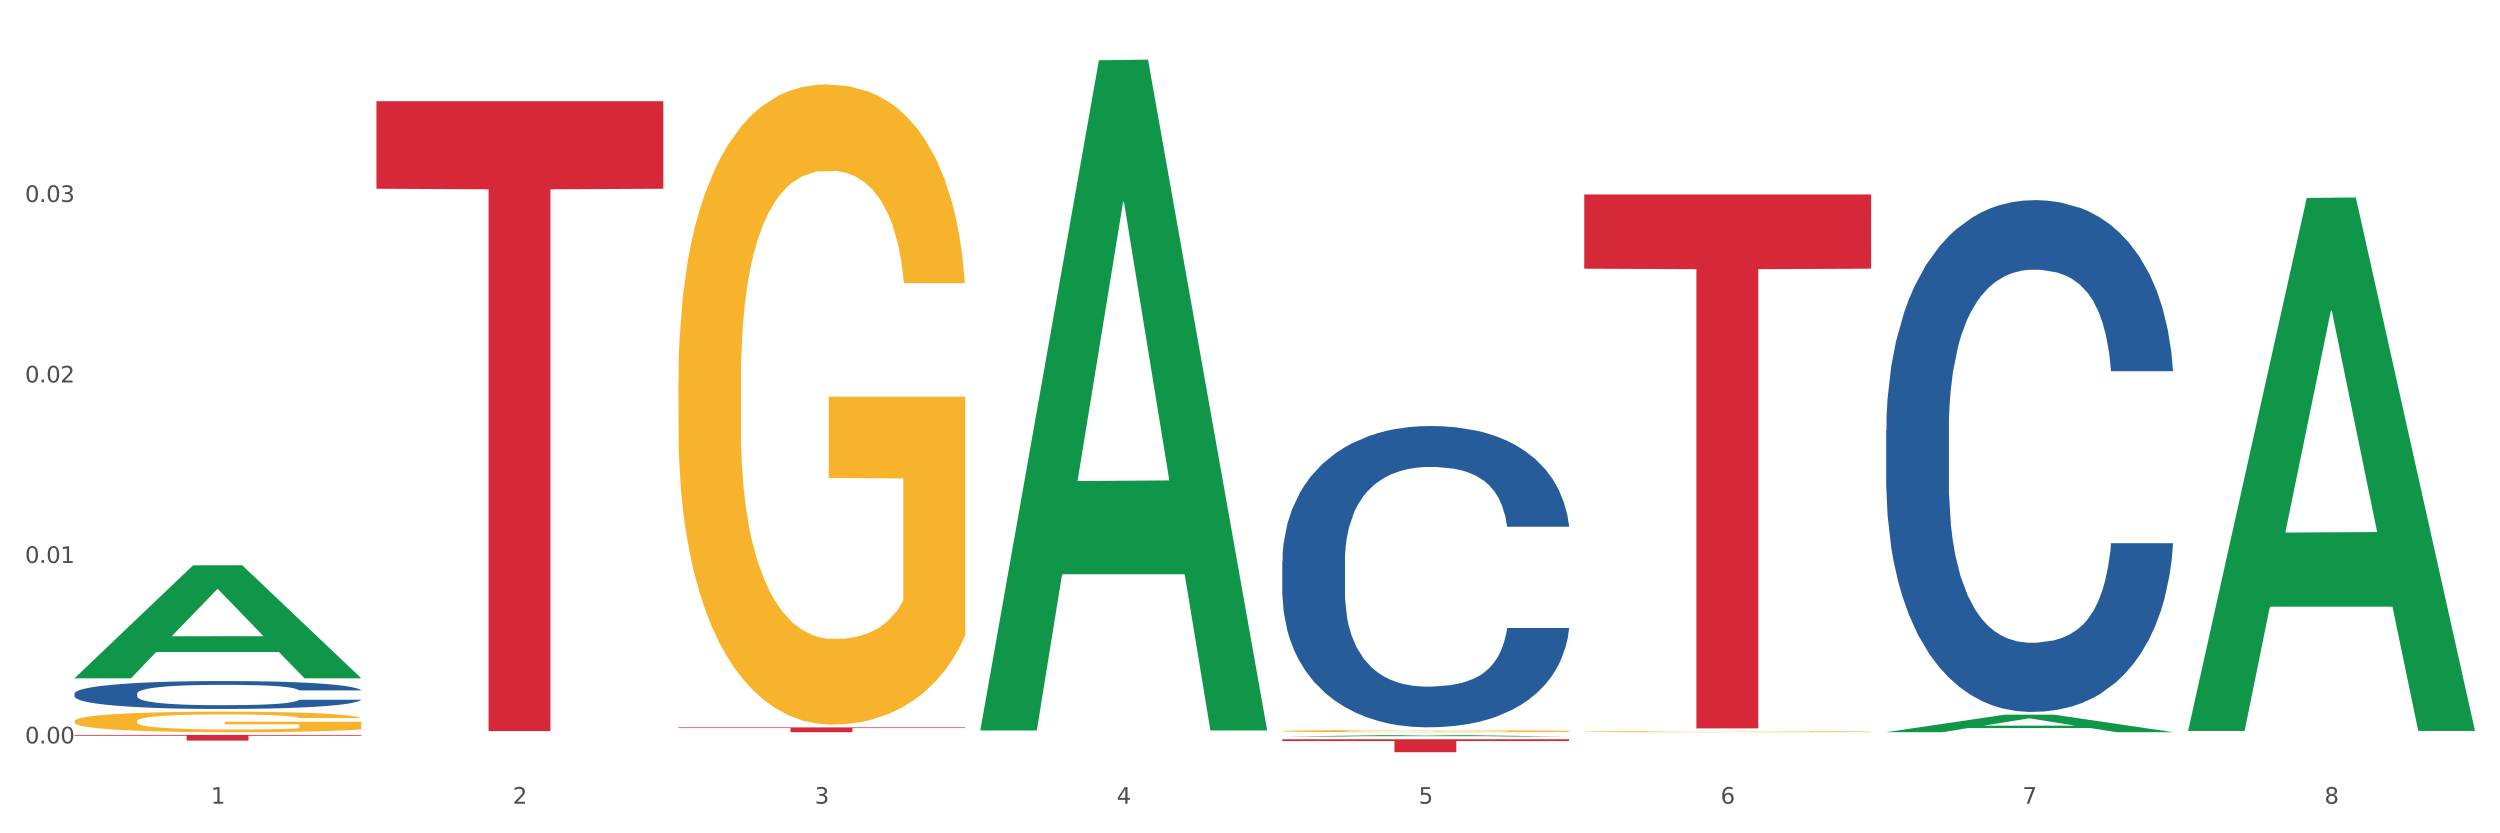
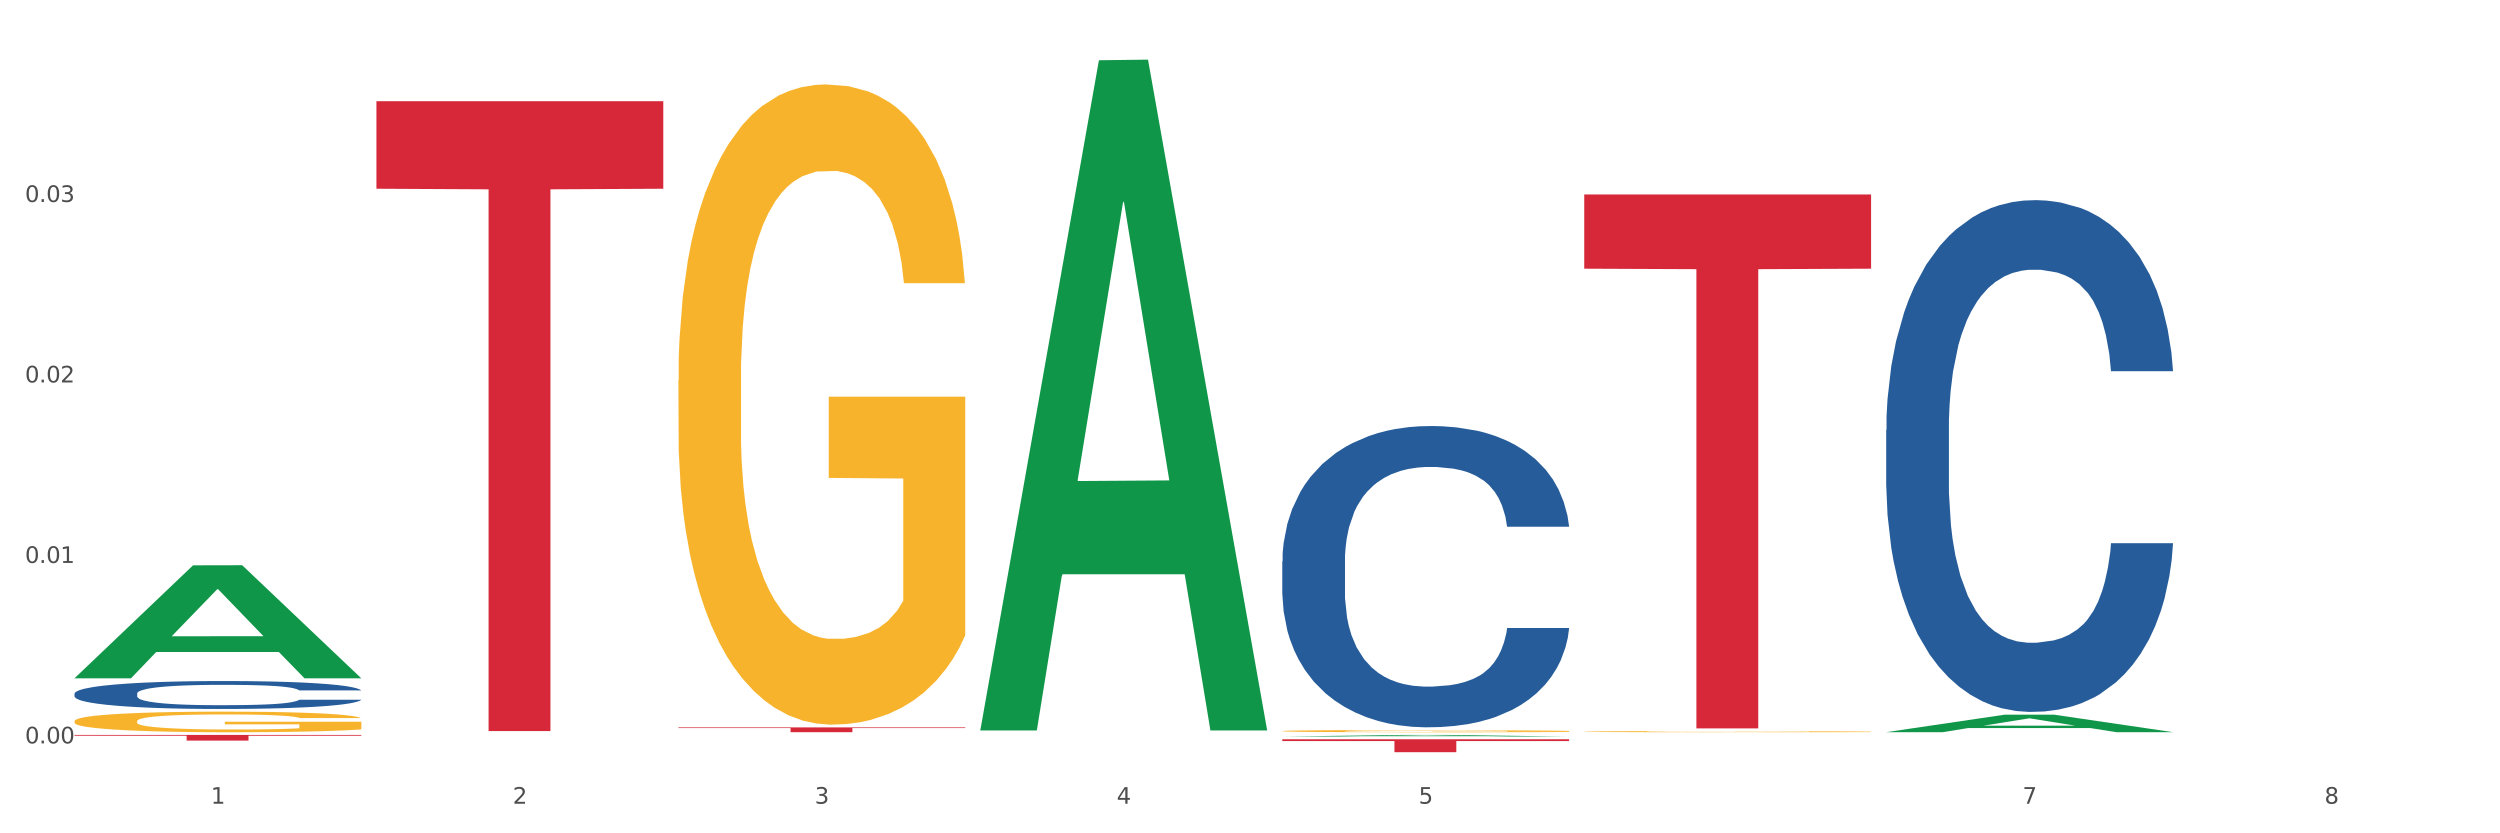
<svg xmlns="http://www.w3.org/2000/svg" xmlns:xlink="http://www.w3.org/1999/xlink" width="1080pt" height="360pt" viewBox="0 0 1080 360" version="1.1">
  <rect x="0" y="0" width="1080" height="360" fill="#333333" stroke="none" />
  <defs>
    <style type="text/css">*{stroke-linejoin: round; stroke-linecap: butt}</style>
  </defs>
  <g id="figure_1">
    <g id="patch_1">
-       <path d="M 0 360  L 1080 360  L 1080 0  L 0 0  z " style="fill: #ffffff; stroke: #ffffff; stroke-linejoin: miter" />
+       <path d="M 0 360  L 1080 360  L 1080 0  L 0 0  " style="fill: #ffffff; stroke: #ffffff; stroke-linejoin: miter" />
    </g>
    <g id="axes_1">
      <g id="matplotlib.axis_1">
        <g id="xtick_1">
          <g id="text_1">
            <g style="fill: #4d4d4d" transform="translate(91.082 347.204) scale(0.096 -0.096)">
              <defs>
                <path id="DejaVuSans-31" d="M 794 531  L 1825 531  L 1825 4091  L 703 3866  L 703 4441  L 1819 4666  L 2450 4666  L 2450 531  L 3481 531  L 3481 0  L 794 0  L 794 531  z " transform="scale(0.016)" />
              </defs>
              <use xlink:href="#DejaVuSans-31" />
            </g>
          </g>
        </g>
        <g id="xtick_2">
          <g id="text_2">
            <g style="fill: #4d4d4d" transform="translate(221.525 347.204) scale(0.096 -0.096)">
              <defs>
                <path id="DejaVuSans-32" d="M 1228 531  L 3431 531  L 3431 0  L 469 0  L 469 531  Q 828 903 1448 1529  Q 2069 2156 2228 2338  Q 2531 2678 2651 2914  Q 2772 3150 2772 3378  Q 2772 3750 2511 3984  Q 2250 4219 1831 4219  Q 1534 4219 1204 4116  Q 875 4013 500 3803  L 500 4441  Q 881 4594 1212 4672  Q 1544 4750 1819 4750  Q 2544 4750 2975 4387  Q 3406 4025 3406 3419  Q 3406 3131 3298 2873  Q 3191 2616 2906 2266  Q 2828 2175 2409 1742  Q 1991 1309 1228 531  z " transform="scale(0.016)" />
              </defs>
              <use xlink:href="#DejaVuSans-32" />
            </g>
          </g>
        </g>
        <g id="xtick_3">
          <g id="text_3">
            <g style="fill: #4d4d4d" transform="translate(351.968 347.204) scale(0.096 -0.096)">
              <defs>
                <path id="DejaVuSans-33" d="M 2597 2516  Q 3050 2419 3304 2112  Q 3559 1806 3559 1356  Q 3559 666 3084 287  Q 2609 -91 1734 -91  Q 1441 -91 1130 -33  Q 819 25 488 141  L 488 750  Q 750 597 1062 519  Q 1375 441 1716 441  Q 2309 441 2620 675  Q 2931 909 2931 1356  Q 2931 1769 2642 2001  Q 2353 2234 1838 2234  L 1294 2234  L 1294 2753  L 1863 2753  Q 2328 2753 2575 2939  Q 2822 3125 2822 3475  Q 2822 3834 2567 4026  Q 2313 4219 1838 4219  Q 1578 4219 1281 4162  Q 984 4106 628 3988  L 628 4550  Q 988 4650 1302 4700  Q 1616 4750 1894 4750  Q 2613 4750 3031 4423  Q 3450 4097 3450 3541  Q 3450 3153 3228 2886  Q 3006 2619 2597 2516  z " transform="scale(0.016)" />
              </defs>
              <use xlink:href="#DejaVuSans-33" />
            </g>
          </g>
        </g>
        <g id="xtick_4">
          <g id="text_4">
            <g style="fill: #4d4d4d" transform="translate(482.412 347.204) scale(0.096 -0.096)">
              <defs>
                <path id="DejaVuSans-34" d="M 2419 4116  L 825 1625  L 2419 1625  L 2419 4116  z M 2253 4666  L 3047 4666  L 3047 1625  L 3713 1625  L 3713 1100  L 3047 1100  L 3047 0  L 2419 0  L 2419 1100  L 313 1100  L 313 1709  L 2253 4666  z " transform="scale(0.016)" />
              </defs>
              <use xlink:href="#DejaVuSans-34" />
            </g>
          </g>
        </g>
        <g id="xtick_5">
          <g id="text_5">
            <g style="fill: #4d4d4d" transform="translate(612.855 347.204) scale(0.096 -0.096)">
              <defs>
                <path id="DejaVuSans-35" d="M 691 4666  L 3169 4666  L 3169 4134  L 1269 4134  L 1269 2991  Q 1406 3038 1543 3061  Q 1681 3084 1819 3084  Q 2600 3084 3056 2656  Q 3513 2228 3513 1497  Q 3513 744 3044 326  Q 2575 -91 1722 -91  Q 1428 -91 1123 -41  Q 819 9 494 109  L 494 744  Q 775 591 1075 516  Q 1375 441 1709 441  Q 2250 441 2565 725  Q 2881 1009 2881 1497  Q 2881 1984 2565 2268  Q 2250 2553 1709 2553  Q 1456 2553 1204 2497  Q 953 2441 691 2322  L 691 4666  z " transform="scale(0.016)" />
              </defs>
              <use xlink:href="#DejaVuSans-35" />
            </g>
          </g>
        </g>
        <g id="xtick_6">
          <g id="text_6">
            <g style="fill: #4d4d4d" transform="translate(743.299 347.204) scale(0.096 -0.096)">
              <defs>
-                 <path id="DejaVuSans-36" d="M 2113 2584  Q 1688 2584 1439 2293  Q 1191 2003 1191 1497  Q 1191 994 1439 701  Q 1688 409 2113 409  Q 2538 409 2786 701  Q 3034 994 3034 1497  Q 3034 2003 2786 2293  Q 2538 2584 2113 2584  z M 3366 4563  L 3366 3988  Q 3128 4100 2886 4159  Q 2644 4219 2406 4219  Q 1781 4219 1451 3797  Q 1122 3375 1075 2522  Q 1259 2794 1537 2939  Q 1816 3084 2150 3084  Q 2853 3084 3261 2657  Q 3669 2231 3669 1497  Q 3669 778 3244 343  Q 2819 -91 2113 -91  Q 1303 -91 875 529  Q 447 1150 447 2328  Q 447 3434 972 4092  Q 1497 4750 2381 4750  Q 2619 4750 2861 4703  Q 3103 4656 3366 4563  z " transform="scale(0.016)" />
-               </defs>
+                 </defs>
              <use xlink:href="#DejaVuSans-36" />
            </g>
          </g>
        </g>
        <g id="xtick_7">
          <g id="text_7">
            <g style="fill: #4d4d4d" transform="translate(873.742 347.204) scale(0.096 -0.096)">
              <defs>
                <path id="DejaVuSans-37" d="M 525 4666  L 3525 4666  L 3525 4397  L 1831 0  L 1172 0  L 2766 4134  L 525 4134  L 525 4666  z " transform="scale(0.016)" />
              </defs>
              <use xlink:href="#DejaVuSans-37" />
            </g>
          </g>
        </g>
        <g id="xtick_8">
          <g id="text_8">
            <g style="fill: #4d4d4d" transform="translate(1004.185 347.204) scale(0.096 -0.096)">
              <defs>
                <path id="DejaVuSans-38" d="M 2034 2216  Q 1584 2216 1326 1975  Q 1069 1734 1069 1313  Q 1069 891 1326 650  Q 1584 409 2034 409  Q 2484 409 2743 651  Q 3003 894 3003 1313  Q 3003 1734 2745 1975  Q 2488 2216 2034 2216  z M 1403 2484  Q 997 2584 770 2862  Q 544 3141 544 3541  Q 544 4100 942 4425  Q 1341 4750 2034 4750  Q 2731 4750 3128 4425  Q 3525 4100 3525 3541  Q 3525 3141 3298 2862  Q 3072 2584 2669 2484  Q 3125 2378 3379 2068  Q 3634 1759 3634 1313  Q 3634 634 3220 271  Q 2806 -91 2034 -91  Q 1263 -91 848 271  Q 434 634 434 1313  Q 434 1759 690 2068  Q 947 2378 1403 2484  z M 1172 3481  Q 1172 3119 1398 2916  Q 1625 2713 2034 2713  Q 2441 2713 2670 2916  Q 2900 3119 2900 3481  Q 2900 3844 2670 4047  Q 2441 4250 2034 4250  Q 1625 4250 1398 4047  Q 1172 3844 1172 3481  z " transform="scale(0.016)" />
              </defs>
              <use xlink:href="#DejaVuSans-38" />
            </g>
          </g>
        </g>
        <g id="xtick_9" />
        <g id="xtick_10" />
        <g id="xtick_11" />
        <g id="xtick_12" />
        <g id="xtick_13" />
        <g id="xtick_14" />
        <g id="xtick_15" />
      </g>
      <g id="matplotlib.axis_2">
        <g id="ytick_1">
          <g id="text_9">
            <g style="fill: #4d4d4d" transform="translate(10.8 321.15) scale(0.096 -0.096)">
              <defs>
                <path id="DejaVuSans-30" d="M 2034 4250  Q 1547 4250 1301 3770  Q 1056 3291 1056 2328  Q 1056 1369 1301 889  Q 1547 409 2034 409  Q 2525 409 2770 889  Q 3016 1369 3016 2328  Q 3016 3291 2770 3770  Q 2525 4250 2034 4250  z M 2034 4750  Q 2819 4750 3233 4129  Q 3647 3509 3647 2328  Q 3647 1150 3233 529  Q 2819 -91 2034 -91  Q 1250 -91 836 529  Q 422 1150 422 2328  Q 422 3509 836 4129  Q 1250 4750 2034 4750  z " transform="scale(0.016)" />
                <path id="DejaVuSans-2e" d="M 684 794  L 1344 794  L 1344 0  L 684 0  L 684 794  z " transform="scale(0.016)" />
              </defs>
              <use xlink:href="#DejaVuSans-30" />
              <use xlink:href="#DejaVuSans-2e" transform="translate(63.623 0)" />
              <use xlink:href="#DejaVuSans-30" transform="translate(95.41 0)" />
              <use xlink:href="#DejaVuSans-30" transform="translate(159.033 0)" />
            </g>
          </g>
        </g>
        <g id="ytick_2">
          <g id="text_10">
            <g style="fill: #4d4d4d" transform="translate(10.8 243.185) scale(0.096 -0.096)">
              <use xlink:href="#DejaVuSans-30" />
              <use xlink:href="#DejaVuSans-2e" transform="translate(63.623 0)" />
              <use xlink:href="#DejaVuSans-30" transform="translate(95.41 0)" />
              <use xlink:href="#DejaVuSans-31" transform="translate(159.033 0)" />
            </g>
          </g>
        </g>
        <g id="ytick_3">
          <g id="text_11">
            <g style="fill: #4d4d4d" transform="translate(10.8 165.219) scale(0.096 -0.096)">
              <use xlink:href="#DejaVuSans-30" />
              <use xlink:href="#DejaVuSans-2e" transform="translate(63.623 0)" />
              <use xlink:href="#DejaVuSans-30" transform="translate(95.41 0)" />
              <use xlink:href="#DejaVuSans-32" transform="translate(159.033 0)" />
            </g>
          </g>
        </g>
        <g id="ytick_4">
          <g id="text_12">
            <g style="fill: #4d4d4d" transform="translate(10.8 87.254) scale(0.096 -0.096)">
              <use xlink:href="#DejaVuSans-30" />
              <use xlink:href="#DejaVuSans-2e" transform="translate(63.623 0)" />
              <use xlink:href="#DejaVuSans-30" transform="translate(95.41 0)" />
              <use xlink:href="#DejaVuSans-33" transform="translate(159.033 0)" />
            </g>
          </g>
        </g>
        <g id="ytick_5" />
        <g id="ytick_6" />
        <g id="ytick_7" />
        <g id="ytick_8" />
      </g>
      <g id="PolyCollection_1">
        <path d="M 32.175 292.952  L 32.303 292.906  L 83.404 244.218  L 104.611 244.172  L 156.096 293.043  L 131.567 293.043  L 120.453 281.663  L 67.691 281.663  L 67.307 281.847  L 56.576 293.043  L 32.175 293.043  L 32.175 292.952  L 74.334 274.871  L 113.81 274.826  L 94.263 254.589  L 94.008 254.497  L 93.752 254.634  L 74.206 274.826  L 74.334 274.871  L 32.175 292.952  z " clip-path="url(#p3181be5a9f)" style="fill: #109648" />
        <path d="M 814.835 185.8  L 814.982 185.598  L 814.982 179.944  L 815.421 172.271  L 817.033 158.136  L 819.083 147.435  L 822.599 134.915  L 824.503 129.665  L 826.993 123.81  L 832.12 114.319  L 837.979 106.242  L 842.08 101.8  L 845.157 98.973  L 852.041 93.925  L 855.996 91.704  L 860.097 89.887  L 863.613 88.675  L 869.472 87.262  L 874.159 86.656  L 879.579 86.454  L 884.12 86.656  L 890.126 87.464  L 898.914 89.887  L 902.283 91.3  L 906.824 93.723  L 911.512 96.954  L 915.32 100.185  L 919.714 104.829  L 924.255 110.887  L 928.65 118.56  L 931.726 125.627  L 934.216 133.098  L 936.413 142.185  L 938.024 152.079  L 938.757 160.358  L 911.951 160.358  L 911.219 152.886  L 909.754 144.81  L 908.289 139.358  L 906.678 134.915  L 904.188 129.867  L 901.99 126.637  L 898.328 122.8  L 894.959 120.377  L 892.176 118.964  L 888.807 117.752  L 881.63 116.54  L 876.503 116.54  L 873.28 116.944  L 869.326 117.954  L 865.957 119.367  L 862.002 121.79  L 858.926 124.415  L 855.849 127.848  L 854.092 130.271  L 851.455 134.713  L 849.697 138.348  L 847.354 144.608  L 846.035 149.05  L 843.692 160.56  L 842.666 169.04  L 842.227 174.896  L 841.934 181.358  L 841.934 212.857  L 842.813 226.992  L 843.545 233.05  L 844.717 239.915  L 846.914 248.8  L 850.137 257.482  L 853.506 263.742  L 856.289 267.578  L 858.926 270.405  L 861.562 272.626  L 864.785 274.646  L 867.421 275.857  L 871.376 277.069  L 876.064 277.674  L 879.726 277.674  L 887.196 276.665  L 890.565 275.655  L 893.788 274.242  L 897.303 272.021  L 900.086 269.597  L 901.697 267.78  L 904.334 263.944  L 906.385 259.905  L 908.142 255.261  L 909.314 251.223  L 910.633 245.165  L 911.658 238.3  L 911.951 234.665  L 938.757 234.665  L 938.171 241.934  L 937.145 249.001  L 935.095 258.492  L 933.483 263.944  L 930.993 270.607  L 928.357 276.261  L 924.695 282.521  L 921.326 287.165  L 917.81 291.203  L 914.002 294.838  L 907.117 299.886  L 904.627 301.299  L 899.354 303.722  L 895.252 305.136  L 889.247 306.549  L 883.095 307.357  L 876.65 307.559  L 870.937 307.155  L 864.638 305.943  L 860.683 304.732  L 856.289 302.915  L 851.162 300.088  L 846.328 296.655  L 841.788 292.617  L 837.54 287.972  L 833.585 282.722  L 828.458 274.04  L 824.649 265.559  L 821.866 257.684  L 819.962 251.021  L 818.058 242.54  L 817.033 236.684  L 815.421 222.55  L 814.835 209.425  L 814.835 185.8  z " clip-path="url(#p3181be5a9f)" style="fill: #255c99" />
        <path d="M 32.175 311.551  L 32.321 311.543  L 32.321 311.251  L 32.614 310.999  L 34.077 310.39  L 36.272 309.886  L 37.881 309.618  L 39.49 309.399  L 41.392 309.18  L 43.733 308.952  L 47.976 308.619  L 50.61 308.448  L 53.828 308.27  L 59.681 308.01  L 63.923 307.864  L 68.313 307.742  L 75.482 307.596  L 80.163 307.531  L 85.138 307.482  L 91.136 307.449  L 95.672 307.441  L 105.621 307.466  L 114.106 307.539  L 118.203 307.596  L 123.47 307.693  L 126.25 307.758  L 130.785 307.888  L 135.467 308.059  L 138.686 308.205  L 143.514 308.481  L 147.172 308.757  L 150.537 309.098  L 152.292 309.334  L 153.609 309.553  L 154.779 309.805  L 155.95 310.203  L 129.615 310.203  L 128.591 309.919  L 126.981 309.651  L 124.64 309.391  L 122.592 309.228  L 119.081 309.025  L 115.862 308.895  L 112.497 308.798  L 108.4 308.717  L 105.182 308.676  L 100.646 308.643  L 91.722 308.652  L 85.723 308.717  L 81.626 308.798  L 78.993 308.871  L 76.652 308.952  L 74.019 309.066  L 70.946 309.236  L 68.752 309.391  L 66.557 309.586  L 64.801 309.781  L 63.192 310.008  L 61.875 310.252  L 60.851 310.504  L 59.973 310.812  L 59.242 311.324  L 59.242 312.437  L 59.534 312.689  L 60.266 313.022  L 61.144 313.274  L 62.607 313.574  L 63.923 313.777  L 66.411 314.07  L 69.19 314.313  L 71.385 314.468  L 73.58 314.598  L 77.384 314.776  L 81.626 314.923  L 85.284 315.012  L 90.259 315.093  L 93.624 315.126  L 96.55 315.142  L 103.719 315.142  L 108.839 315.118  L 114.545 315.061  L 118.934 314.988  L 122.592 314.898  L 126.689 314.752  L 129.322 314.614  L 129.322 312.916  L 97.135 312.908  L 97.135 311.779  L 156.096 311.779  L 156.096 315.093  L 153.609 315.264  L 150.829 315.418  L 147.903 315.556  L 143.514 315.727  L 138.247 315.889  L 133.565 316.003  L 128.591 316.1  L 122.738 316.19  L 115.131 316.271  L 110.449 316.304  L 104.596 316.328  L 97.72 316.336  L 91.722 316.32  L 85.869 316.279  L 79.724 316.206  L 73.726 316.1  L 69.19 315.995  L 64.655 315.865  L 59.827 315.694  L 56.023 315.532  L 53.097 315.386  L 49.878 315.199  L 46.367 314.955  L 43.733 314.736  L 41.392 314.508  L 38.905 314.216  L 37.149 313.964  L 35.394 313.647  L 34.37 313.412  L 33.199 313.046  L 32.321 312.534  L 32.175 311.551  z " clip-path="url(#p3181be5a9f)" style="fill: #f7b32b" />
        <path d="M 293.062 164.277  L 293.208 164.024  L 293.208 154.931  L 293.501 147.1  L 294.964 128.156  L 297.158 112.495  L 298.768 104.159  L 300.377 97.339  L 302.279 90.519  L 304.62 83.446  L 308.863 73.09  L 311.496 67.785  L 314.715 62.228  L 320.567 54.145  L 324.81 49.598  L 329.199 45.809  L 336.368 41.262  L 341.05 39.242  L 346.025 37.726  L 352.023 36.716  L 356.559 36.463  L 366.507 37.221  L 374.993 39.494  L 379.09 41.262  L 384.357 44.294  L 387.137 46.314  L 391.672 50.356  L 396.354 55.66  L 399.573 60.207  L 404.401 68.795  L 408.058 77.384  L 411.423 87.993  L 413.179 95.318  L 414.496 102.138  L 415.666 109.969  L 416.837 122.346  L 390.502 122.346  L 389.477 113.505  L 387.868 105.169  L 385.527 97.086  L 383.479 92.034  L 379.968 85.719  L 376.749 81.678  L 373.384 78.647  L 369.287 76.121  L 366.069 74.858  L 361.533 73.847  L 352.608 74.1  L 346.61 76.121  L 342.513 78.647  L 339.88 80.92  L 337.539 83.446  L 334.905 86.982  L 331.833 92.287  L 329.638 97.086  L 327.444 103.148  L 325.688 109.211  L 324.079 116.283  L 322.762 123.861  L 321.738 131.692  L 320.86 141.291  L 320.128 157.204  L 320.128 191.81  L 320.421 199.64  L 321.153 209.997  L 322.03 217.827  L 323.493 227.173  L 324.81 233.488  L 327.297 242.582  L 330.077 250.16  L 332.272 254.959  L 334.466 259  L 338.27 264.558  L 342.513 269.104  L 346.171 271.883  L 351.145 274.409  L 354.51 275.419  L 357.436 275.924  L 364.605 275.924  L 369.726 275.167  L 375.432 273.398  L 379.821 271.125  L 383.479 268.346  L 387.576 263.8  L 390.209 259.506  L 390.209 206.713  L 358.022 206.46  L 358.022 171.349  L 416.983 171.349  L 416.983 274.409  L 414.496 279.713  L 411.716 284.513  L 408.79 288.807  L 404.401 294.111  L 399.134 299.163  L 394.452 302.7  L 389.477 305.731  L 383.625 308.509  L 376.017 311.035  L 371.336 312.046  L 365.483 312.803  L 358.607 313.056  L 352.608 312.551  L 346.756 311.288  L 340.611 309.014  L 334.613 305.731  L 330.077 302.447  L 325.542 298.405  L 320.714 293.101  L 316.91 288.049  L 313.984 283.502  L 310.765 277.693  L 307.253 270.115  L 304.62 263.295  L 302.279 256.222  L 299.792 247.128  L 298.036 239.298  L 296.281 229.447  L 295.256 222.121  L 294.086 210.754  L 293.208 194.841  L 293.062 164.277  z " clip-path="url(#p3181be5a9f)" style="fill: #f7b32b" />
        <path d="M 553.949 315.818  L 554.095 315.817  L 554.095 315.786  L 554.388 315.758  L 555.851 315.692  L 558.045 315.638  L 559.655 315.609  L 561.264 315.585  L 563.166 315.561  L 565.507 315.537  L 569.75 315.501  L 572.383 315.482  L 575.602 315.463  L 581.454 315.435  L 585.697 315.419  L 590.086 315.406  L 597.255 315.39  L 601.937 315.383  L 606.911 315.378  L 612.91 315.374  L 617.445 315.373  L 627.394 315.376  L 635.88 315.384  L 639.977 315.39  L 645.244 315.4  L 648.023 315.408  L 652.559 315.422  L 657.241 315.44  L 660.459 315.456  L 665.287 315.486  L 668.945 315.516  L 672.31 315.553  L 674.066 315.578  L 675.383 315.602  L 676.553 315.629  L 677.724 315.672  L 651.388 315.672  L 650.364 315.641  L 648.755 315.612  L 646.414 315.584  L 644.366 315.567  L 640.854 315.545  L 637.636 315.531  L 634.271 315.52  L 630.174 315.511  L 626.955 315.507  L 622.42 315.503  L 613.495 315.504  L 607.497 315.511  L 603.4 315.52  L 600.767 315.528  L 598.426 315.537  L 595.792 315.549  L 592.72 315.568  L 590.525 315.584  L 588.331 315.605  L 586.575 315.626  L 584.965 315.651  L 583.649 315.677  L 582.625 315.705  L 581.747 315.738  L 581.015 315.794  L 581.015 315.914  L 581.308 315.941  L 582.039 315.977  L 582.917 316.005  L 584.38 316.037  L 585.697 316.059  L 588.184 316.091  L 590.964 316.117  L 593.159 316.134  L 595.353 316.148  L 599.157 316.167  L 603.4 316.183  L 607.058 316.193  L 612.032 316.201  L 615.397 316.205  L 618.323 316.207  L 625.492 316.207  L 630.613 316.204  L 636.319 316.198  L 640.708 316.19  L 644.366 316.18  L 648.462 316.165  L 651.096 316.15  L 651.096 315.966  L 618.908 315.965  L 618.908 315.843  L 677.87 315.843  L 677.87 316.201  L 675.383 316.22  L 672.603 316.237  L 669.677 316.252  L 665.287 316.27  L 660.02 316.288  L 655.339 316.3  L 650.364 316.311  L 644.512 316.32  L 636.904 316.329  L 632.222 316.332  L 626.37 316.335  L 619.494 316.336  L 613.495 316.334  L 607.643 316.33  L 601.498 316.322  L 595.5 316.311  L 590.964 316.299  L 586.429 316.285  L 581.6 316.267  L 577.796 316.249  L 574.87 316.233  L 571.652 316.213  L 568.14 316.187  L 565.507 316.163  L 563.166 316.138  L 560.679 316.107  L 558.923 316.079  L 557.167 316.045  L 556.143 316.019  L 554.973 315.98  L 554.095 315.925  L 553.949 315.818  z " clip-path="url(#p3181be5a9f)" style="fill: #f7b32b" />
        <path d="M 684.392 316.068  L 684.538 316.068  L 684.538 316.051  L 684.831 316.037  L 686.294 316.003  L 688.489 315.975  L 690.098 315.96  L 691.707 315.948  L 693.609 315.935  L 695.95 315.923  L 700.193 315.904  L 702.827 315.895  L 706.045 315.885  L 711.898 315.87  L 716.14 315.862  L 720.53 315.855  L 727.699 315.847  L 732.38 315.843  L 737.355 315.84  L 743.353 315.839  L 747.889 315.838  L 757.838 315.84  L 766.323 315.844  L 770.42 315.847  L 775.687 315.852  L 778.467 315.856  L 783.002 315.863  L 787.684 315.873  L 790.903 315.881  L 795.731 315.896  L 799.389 315.912  L 802.754 315.931  L 804.509 315.944  L 805.826 315.956  L 806.996 315.97  L 808.167 315.993  L 781.832 315.993  L 780.808 315.977  L 779.198 315.962  L 776.857 315.947  L 774.809 315.938  L 771.298 315.927  L 768.079 315.92  L 764.714 315.914  L 760.617 315.91  L 757.399 315.907  L 752.863 315.905  L 743.939 315.906  L 737.94 315.91  L 733.843 315.914  L 731.21 315.918  L 728.869 315.923  L 726.236 315.929  L 723.163 315.939  L 720.968 315.947  L 718.774 315.958  L 717.018 315.969  L 715.409 315.982  L 714.092 315.995  L 713.068 316.01  L 712.19 316.027  L 711.459 316.055  L 711.459 316.118  L 711.751 316.132  L 712.483 316.151  L 713.361 316.165  L 714.824 316.181  L 716.14 316.193  L 718.628 316.209  L 721.407 316.223  L 723.602 316.231  L 725.797 316.239  L 729.601 316.249  L 733.843 316.257  L 737.501 316.262  L 742.475 316.266  L 745.841 316.268  L 748.767 316.269  L 755.936 316.269  L 761.056 316.268  L 766.762 316.265  L 771.151 316.261  L 774.809 316.256  L 778.906 316.247  L 781.539 316.24  L 781.539 316.145  L 749.352 316.144  L 749.352 316.081  L 808.313 316.081  L 808.313 316.266  L 805.826 316.276  L 803.046 316.285  L 800.12 316.292  L 795.731 316.302  L 790.464 316.311  L 785.782 316.317  L 780.808 316.323  L 774.955 316.328  L 767.348 316.332  L 762.666 316.334  L 756.813 316.336  L 749.937 316.336  L 743.939 316.335  L 738.086 316.333  L 731.941 316.329  L 725.943 316.323  L 721.407 316.317  L 716.872 316.31  L 712.044 316.3  L 708.24 316.291  L 705.314 316.283  L 702.095 316.272  L 698.584 316.259  L 695.95 316.246  L 693.609 316.234  L 691.122 316.217  L 689.366 316.203  L 687.611 316.186  L 686.587 316.172  L 685.416 316.152  L 684.538 316.123  L 684.392 316.068  z " clip-path="url(#p3181be5a9f)" style="fill: #f7b32b" />
        <path d="M 32.175 317.503  L 156.096 317.503  L 156.096 317.843  L 107.35 317.845  L 107.35 319.949  L 80.628 319.949  L 80.628 317.845  L 32.175 317.843  L 32.175 317.505  L 32.175 317.503  z " clip-path="url(#p3181be5a9f)" style="fill: #d62839" />
        <path d="M 162.618 43.719  L 286.54 43.719  L 286.54 81.534  L 237.793 81.789  L 237.793 315.832  L 211.071 315.832  L 211.071 81.789  L 162.618 81.534  L 162.618 43.974  L 162.618 43.719  z " clip-path="url(#p3181be5a9f)" style="fill: #d62839" />
        <path d="M 293.062 314.223  L 416.983 314.223  L 416.983 314.513  L 368.237 314.515  L 368.237 316.311  L 341.514 316.311  L 341.514 314.515  L 293.062 314.513  L 293.062 314.225  L 293.062 314.223  z " clip-path="url(#p3181be5a9f)" style="fill: #d62839" />
        <path d="M 553.949 319.358  L 677.87 319.358  L 677.87 320.135  L 629.124 320.14  L 629.124 324.95  L 602.401 324.95  L 602.401 320.14  L 553.949 320.135  L 553.949 319.363  L 553.949 319.358  z " clip-path="url(#p3181be5a9f)" style="fill: #d62839" />
        <path d="M 684.392 84.019  L 808.313 84.019  L 808.313 116.072  L 759.567 116.288  L 759.567 314.671  L 732.845 314.671  L 732.845 116.288  L 684.392 116.072  L 684.392 84.235  L 684.392 84.019  z " clip-path="url(#p3181be5a9f)" style="fill: #d62839" />
        <path d="M 553.949 242.527  L 554.095 242.408  L 554.095 239.079  L 554.535 234.562  L 556.146 226.241  L 558.196 219.941  L 561.712 212.571  L 563.616 209.48  L 566.106 206.033  L 571.233 200.446  L 577.092 195.691  L 581.194 193.076  L 584.27 191.412  L 591.154 188.44  L 595.109 187.132  L 599.211 186.063  L 602.726 185.349  L 608.585 184.517  L 613.273 184.161  L 618.692 184.042  L 623.233 184.161  L 629.239 184.636  L 638.028 186.063  L 641.397 186.895  L 645.937 188.321  L 650.625 190.223  L 654.433 192.125  L 658.828 194.859  L 663.368 198.425  L 667.763 202.942  L 670.839 207.103  L 673.329 211.501  L 675.526 216.85  L 677.137 222.675  L 677.87 227.549  L 651.064 227.549  L 650.332 223.151  L 648.867 218.396  L 647.402 215.186  L 645.791 212.571  L 643.301 209.599  L 641.104 207.697  L 637.442 205.439  L 634.073 204.012  L 631.289 203.18  L 627.92 202.467  L 620.743 201.754  L 615.616 201.754  L 612.394 201.991  L 608.439 202.586  L 605.07 203.418  L 601.115 204.844  L 598.039 206.39  L 594.963 208.41  L 593.205 209.837  L 590.568 212.452  L 588.811 214.592  L 586.467 218.277  L 585.149 220.892  L 582.805 227.668  L 581.78 232.66  L 581.34 236.108  L 581.047 239.911  L 581.047 258.455  L 581.926 266.776  L 582.658 270.343  L 583.83 274.384  L 586.027 279.615  L 589.25 284.726  L 592.619 288.411  L 595.402 290.67  L 598.039 292.334  L 600.675 293.641  L 603.898 294.83  L 606.535 295.543  L 610.489 296.257  L 615.177 296.613  L 618.839 296.613  L 626.309 296.019  L 629.678 295.425  L 632.901 294.592  L 636.416 293.285  L 639.199 291.858  L 640.811 290.789  L 643.447 288.53  L 645.498 286.153  L 647.256 283.418  L 648.428 281.041  L 649.746 277.475  L 650.771 273.433  L 651.064 271.294  L 677.87 271.294  L 677.284 275.573  L 676.259 279.733  L 674.208 285.32  L 672.597 288.53  L 670.106 292.453  L 667.47 295.781  L 663.808 299.466  L 660.439 302.2  L 656.923 304.578  L 653.115 306.717  L 646.23 309.689  L 643.74 310.521  L 638.467 311.948  L 634.366 312.78  L 628.36 313.612  L 622.208 314.087  L 615.763 314.206  L 610.05 313.968  L 603.751 313.255  L 599.797 312.542  L 595.402 311.472  L 590.275 309.808  L 585.442 307.787  L 580.901 305.41  L 576.653 302.676  L 572.698 299.585  L 567.571 294.474  L 563.763 289.481  L 560.98 284.845  L 559.075 280.922  L 557.171 275.93  L 556.146 272.482  L 554.535 264.161  L 553.949 256.435  L 553.949 242.527  z " clip-path="url(#p3181be5a9f)" style="fill: #255c99" />
        <path d="M 32.175 299.631  L 32.321 299.62  L 32.321 299.311  L 32.761 298.893  L 34.372 298.122  L 36.423 297.538  L 39.938 296.855  L 41.843 296.568  L 44.333 296.249  L 49.46 295.731  L 55.319 295.29  L 59.42 295.048  L 62.496 294.893  L 69.381 294.618  L 73.336 294.497  L 77.437 294.398  L 80.953 294.332  L 86.812 294.254  L 91.499 294.221  L 96.919 294.21  L 101.46 294.221  L 107.465 294.266  L 116.254 294.398  L 119.623 294.475  L 124.164 294.607  L 128.851 294.783  L 132.66 294.96  L 137.054 295.213  L 141.595 295.544  L 145.989 295.962  L 149.065 296.348  L 151.555 296.755  L 153.753 297.251  L 155.364 297.791  L 156.096 298.243  L 129.291 298.243  L 128.558 297.835  L 127.093 297.394  L 125.629 297.097  L 124.017 296.855  L 121.527 296.579  L 119.33 296.403  L 115.668 296.194  L 112.299 296.061  L 109.516 295.984  L 106.147 295.918  L 98.969 295.852  L 93.843 295.852  L 90.62 295.874  L 86.665 295.929  L 83.296 296.006  L 79.341 296.138  L 76.265 296.282  L 73.189 296.469  L 71.431 296.601  L 68.795 296.844  L 67.037 297.042  L 64.693 297.383  L 63.375 297.626  L 61.031 298.254  L 60.006 298.716  L 59.567 299.036  L 59.274 299.388  L 59.274 301.107  L 60.152 301.878  L 60.885 302.209  L 62.057 302.583  L 64.254 303.068  L 67.476 303.542  L 70.845 303.883  L 73.629 304.093  L 76.265 304.247  L 78.902 304.368  L 82.124 304.478  L 84.761 304.545  L 88.716 304.611  L 93.403 304.644  L 97.065 304.644  L 104.536 304.589  L 107.905 304.534  L 111.127 304.456  L 114.643 304.335  L 117.426 304.203  L 119.037 304.104  L 121.674 303.895  L 123.724 303.674  L 125.482 303.421  L 126.654 303.2  L 127.972 302.87  L 128.998 302.495  L 129.291 302.297  L 156.096 302.297  L 155.51 302.694  L 154.485 303.079  L 152.434 303.597  L 150.823 303.895  L 148.333 304.258  L 145.696 304.567  L 142.034 304.908  L 138.665 305.161  L 135.15 305.382  L 131.341 305.58  L 124.457 305.856  L 121.967 305.933  L 116.693 306.065  L 112.592 306.142  L 106.586 306.219  L 100.434 306.263  L 93.989 306.274  L 88.276 306.252  L 81.978 306.186  L 78.023 306.12  L 73.629 306.021  L 68.502 305.867  L 63.668 305.679  L 59.127 305.459  L 54.879 305.206  L 50.924 304.919  L 45.798 304.445  L 41.989 303.983  L 39.206 303.553  L 37.302 303.189  L 35.398 302.727  L 34.372 302.407  L 32.761 301.636  L 32.175 300.92  L 32.175 299.631  z " clip-path="url(#p3181be5a9f)" style="fill: #255c99" />
        <path d="M 423.505 315.024  L 423.633 314.752  L 474.734 26.032  L 495.942 25.759  L 547.426 315.568  L 522.898 315.568  L 511.783 248.082  L 459.021 248.082  L 458.637 249.171  L 447.906 315.568  L 423.505 315.568  L 423.505 315.024  L 465.664 207.808  L 505.14 207.536  L 485.594 87.531  L 485.338 86.987  L 485.083 87.803  L 465.536 207.536  L 465.664 207.808  L 423.505 315.024  z " clip-path="url(#p3181be5a9f)" style="fill: #109648" />
        <path d="M 553.949 318.19  L 554.076 318.189  L 605.178 317.504  L 626.385 317.503  L 677.87 318.191  L 653.341 318.191  L 642.226 318.031  L 589.464 318.031  L 589.081 318.033  L 578.35 318.191  L 553.949 318.191  L 553.949 318.19  L 596.107 317.935  L 635.583 317.935  L 616.037 317.65  L 615.781 317.648  L 615.526 317.65  L 595.98 317.935  L 596.107 317.935  L 553.949 318.19  z " clip-path="url(#p3181be5a9f)" style="fill: #109648" />
        <path d="M 684.392 317.648  L 684.52 317.648  L 735.621 317.636  L 756.828 317.636  L 808.313 317.648  L 783.784 317.648  L 772.67 317.645  L 719.908 317.645  L 719.524 317.645  L 708.793 317.648  L 684.392 317.648  L 684.392 317.648  L 726.551 317.644  L 766.027 317.644  L 746.48 317.638  L 746.225 317.638  L 745.969 317.638  L 726.423 317.644  L 726.551 317.644  L 684.392 317.648  z " clip-path="url(#p3181be5a9f)" style="fill: #109648" />
        <path d="M 814.835 316.289  L 814.963 316.282  L 866.065 308.733  L 887.272 308.726  L 938.757 316.303  L 914.228 316.303  L 903.113 314.539  L 850.351 314.539  L 849.968 314.567  L 839.236 316.303  L 814.835 316.303  L 814.835 316.289  L 856.994 313.486  L 896.47 313.478  L 876.924 310.341  L 876.668 310.327  L 876.413 310.348  L 856.866 313.478  L 856.994 313.486  L 814.835 316.289  z " clip-path="url(#p3181be5a9f)" style="fill: #109648" />
-         <path d="M 945.279 315.317  L 945.407 315.1  L 996.508 85.515  L 1017.715 85.299  L 1069.2 315.75  L 1044.671 315.75  L 1033.557 262.086  L 980.794 262.086  L 980.411 262.951  L 969.68 315.75  L 945.279 315.75  L 945.279 315.317  L 987.438 230.061  L 1026.913 229.844  L 1007.367 134.418  L 1007.112 133.985  L 1006.856 134.634  L 987.31 229.844  L 987.438 230.061  L 945.279 315.317  z " clip-path="url(#p3181be5a9f)" style="fill: #109648" />
      </g>
    </g>
  </g>
  <defs>
    <clipPath id="p3181be5a9f">
      <rect x="32.175" y="10.8" width="1037.025" height="329.109" />
    </clipPath>
  </defs>
</svg>